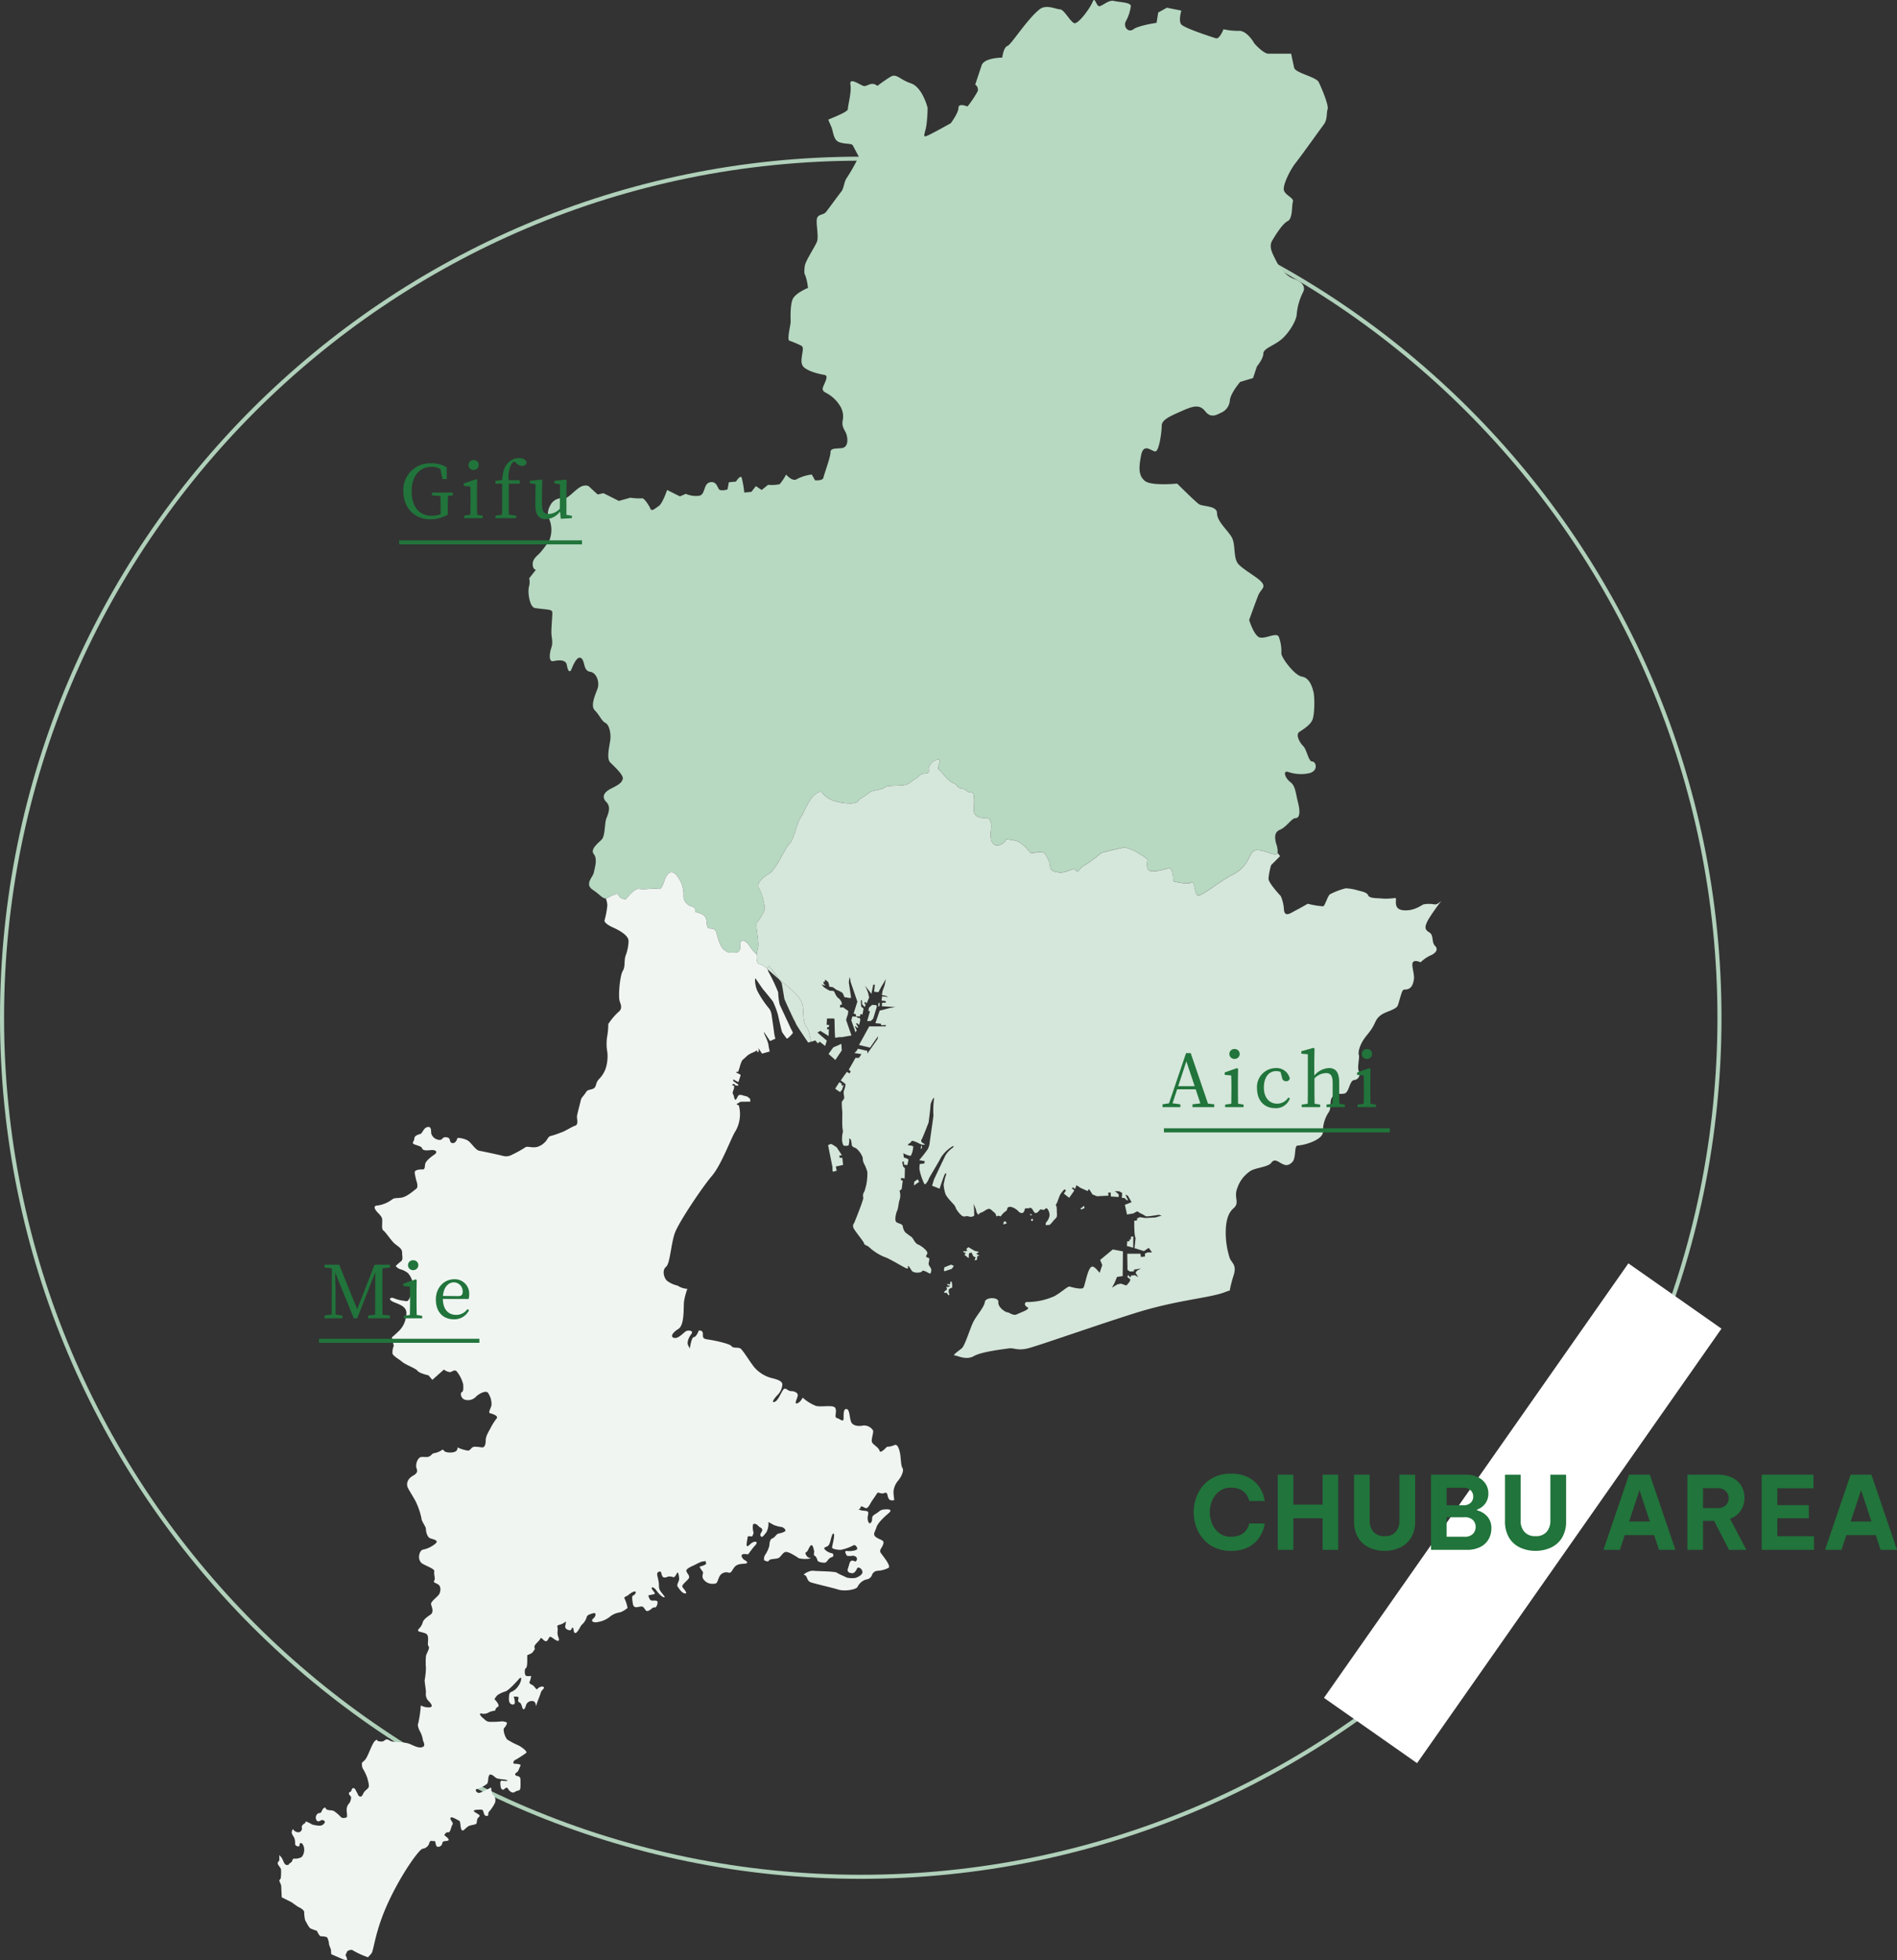
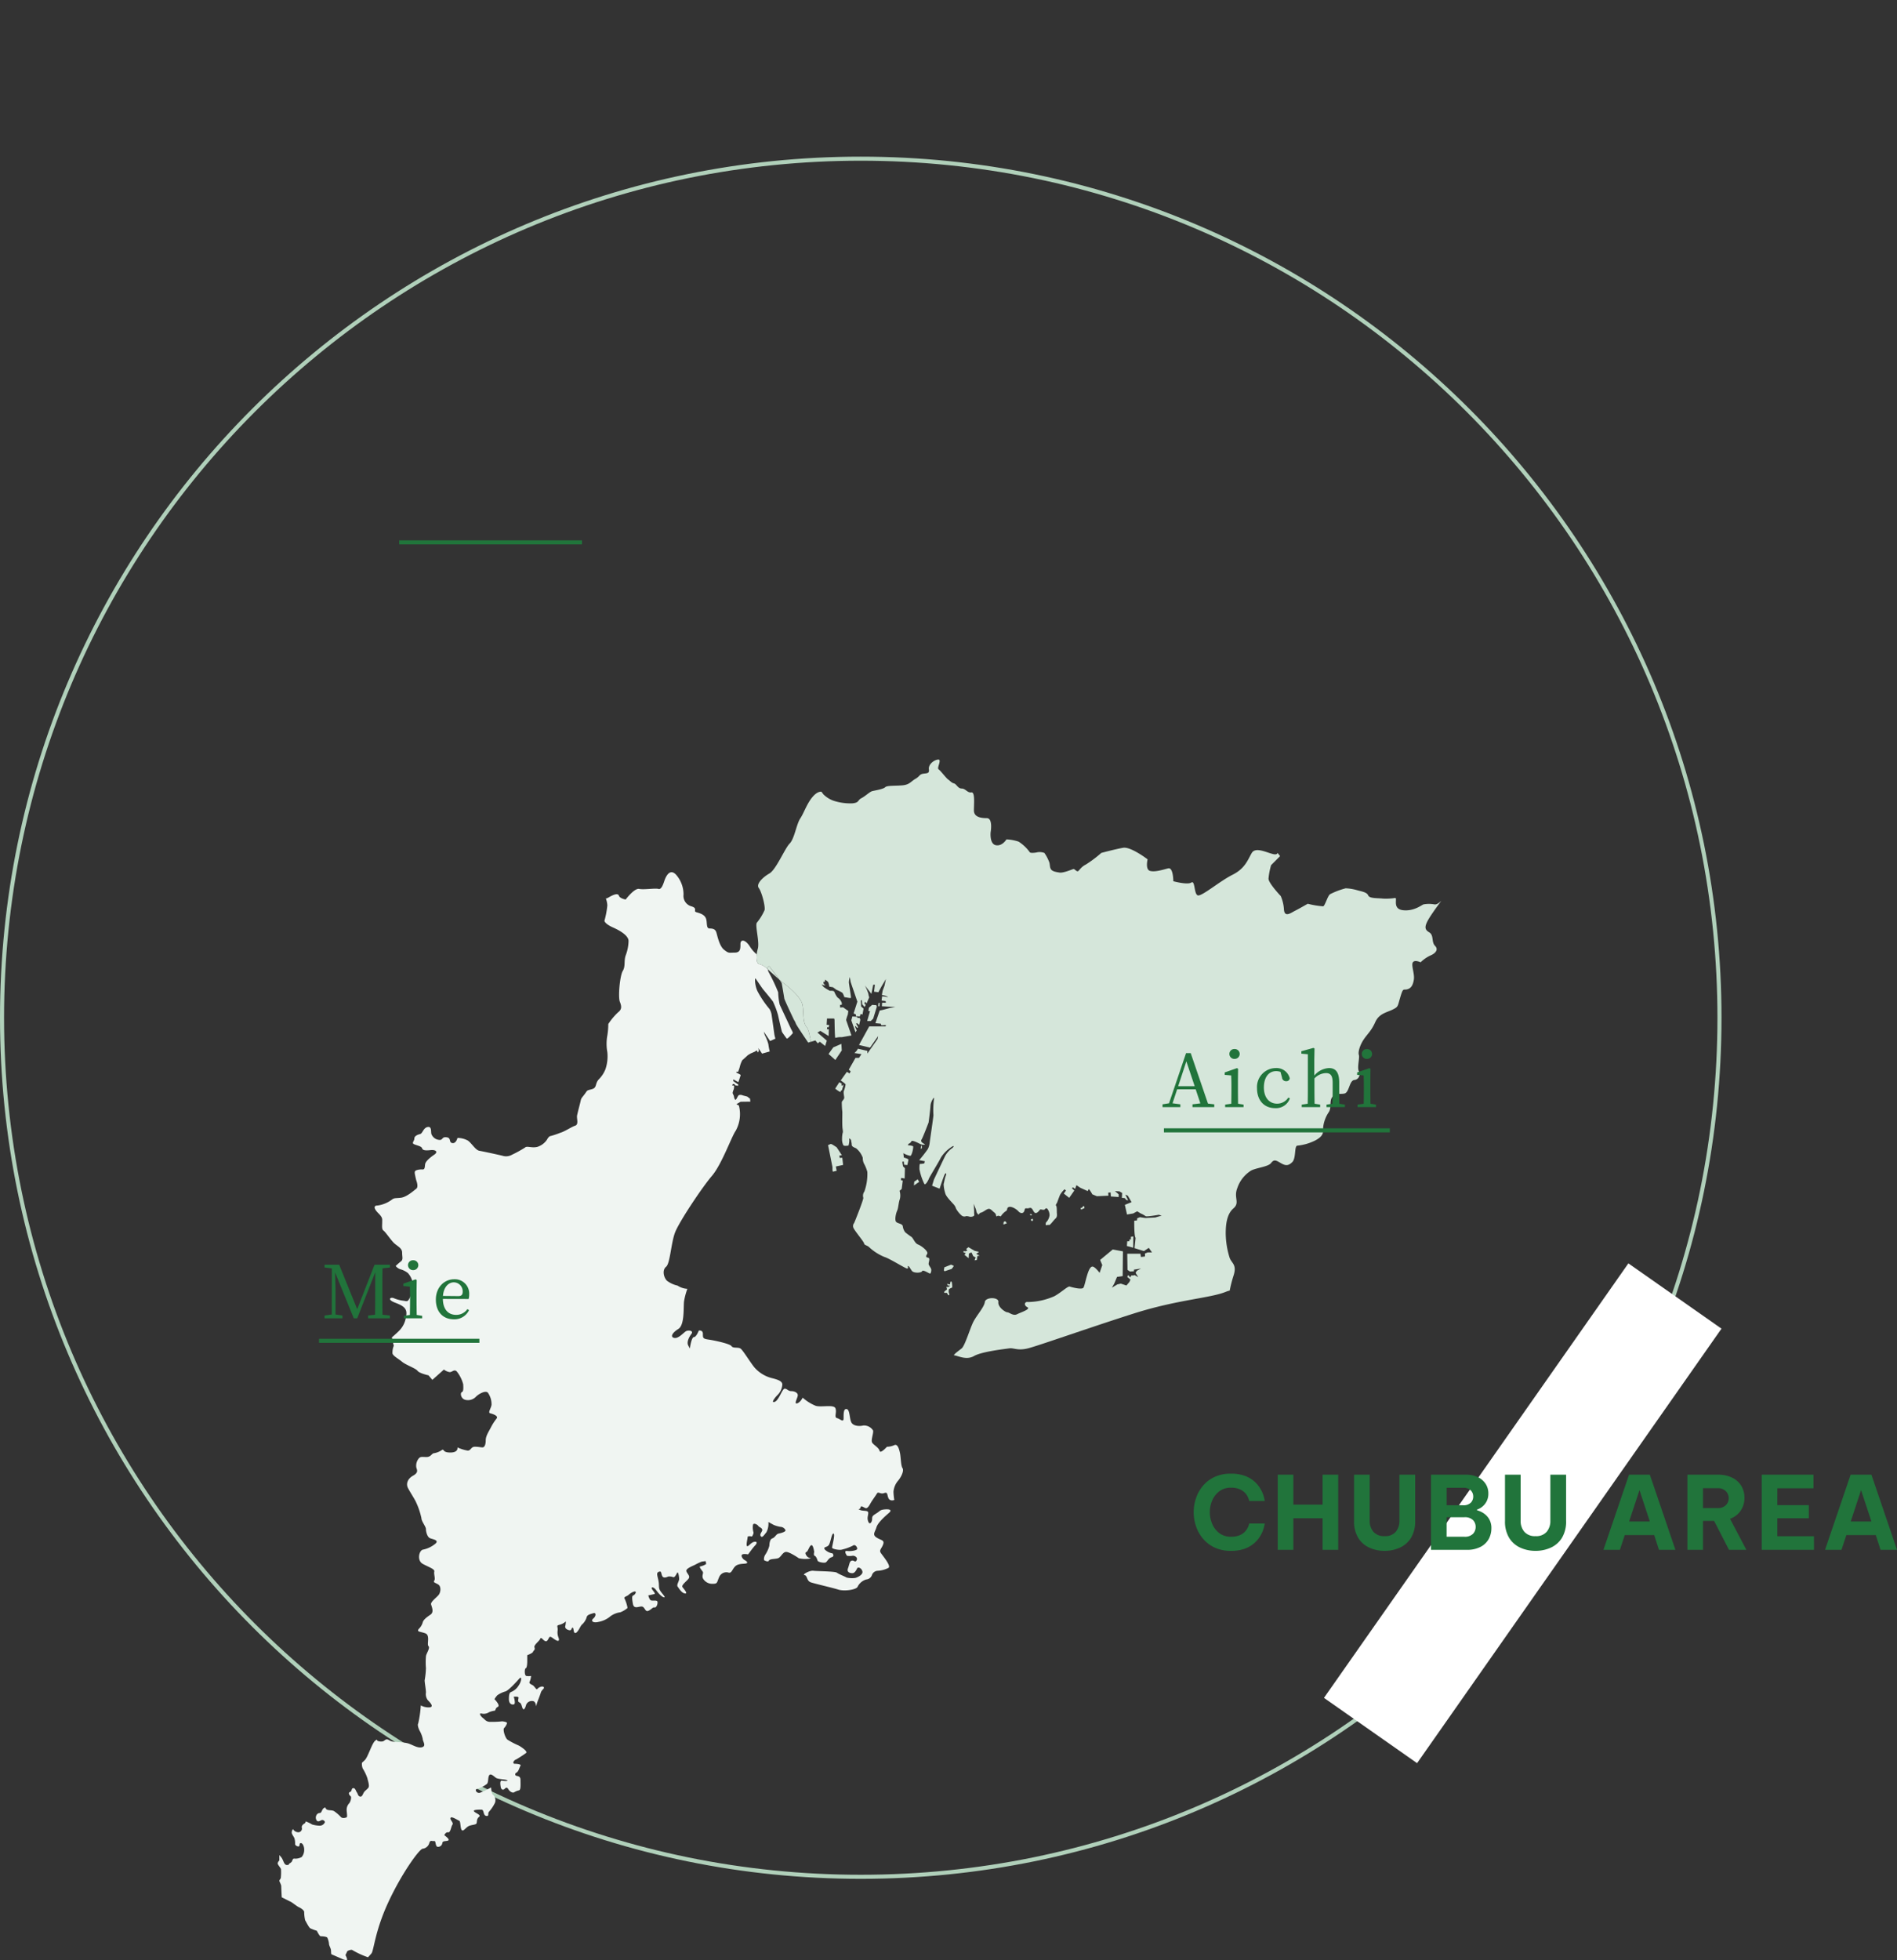
<svg xmlns="http://www.w3.org/2000/svg" width="467.225" height="482.567" viewBox="0 0 467.225 482.567">
  <rect x="0" y="0" width="467.225" height="482.567" fill="#333333" stroke="none" />
  <g id="Group_36160" data-name="Group 36160" transform="translate(-771 -840.433)">
    <g id="Path_106866" data-name="Path 106866" transform="translate(771 879)" fill="none">
      <path d="M212,0C329.084,0,424,94.916,424,212S329.084,424,212,424,0,329.084,0,212,94.916,0,212,0Z" stroke="none" />
      <path d="M 212 1 C 197.683 1 183.376 2.442 169.475 5.287 C 155.928 8.059 142.603 12.195 129.87 17.581 C 117.367 22.869 105.309 29.414 94.029 37.035 C 82.856 44.583 72.349 53.252 62.8 62.8 C 53.252 72.349 44.583 82.856 37.035 94.029 C 29.414 105.309 22.869 117.367 17.581 129.87 C 12.195 142.603 8.059 155.928 5.287 169.475 C 2.442 183.376 1 197.683 1 212 C 1 226.317 2.442 240.624 5.287 254.525 C 8.059 268.072 12.195 281.397 17.581 294.13 C 22.869 306.633 29.414 318.691 37.035 329.971 C 44.583 341.144 53.252 351.651 62.8 361.2 C 72.349 370.748 82.856 379.417 94.029 386.965 C 105.309 394.586 117.367 401.131 129.87 406.419 C 142.603 411.805 155.928 415.941 169.475 418.713 C 183.376 421.558 197.683 423 212 423 C 226.317 423 240.624 421.558 254.525 418.713 C 268.072 415.941 281.397 411.805 294.13 406.419 C 306.633 401.131 318.691 394.586 329.971 386.965 C 341.144 379.417 351.651 370.748 361.2 361.2 C 370.748 351.651 379.417 341.144 386.965 329.971 C 394.586 318.691 401.131 306.633 406.419 294.13 C 411.805 281.397 415.941 268.072 418.713 254.525 C 421.558 240.624 423 226.317 423 212 C 423 197.683 421.558 183.376 418.713 169.475 C 415.941 155.928 411.805 142.603 406.419 129.87 C 401.131 117.367 394.586 105.309 386.965 94.029 C 379.417 82.856 370.748 72.349 361.2 62.8 C 351.651 53.252 341.144 44.583 329.971 37.035 C 318.691 29.414 306.633 22.869 294.13 17.581 C 281.397 12.195 268.072 8.059 254.525 5.287 C 240.624 2.442 226.317 1 212 1 M 212 0 C 329.084 0 424 94.916 424 212 C 424 329.084 329.084 424 212 424 C 94.916 424 0 329.084 0 212 C 0 94.916 94.916 0 212 0 Z" stroke="none" fill="#b0d0ba" />
    </g>
    <g id="Group_1003" data-name="Group 1003" transform="translate(106.381 19.571)">
      <g id="Group_1002" data-name="Group 1002" transform="translate(733 820.861)">
-         <path id="Path_1830" data-name="Path 1830" d="M287.909,209.754c-.316-1.265-.632-2.847.95-3.486s2.851-2.847,3.8-2.847,1.267-1.272.632-3.8-.632-4.119-1.9-5.074-1.9-2.847-.634-2.531a9.712,9.712,0,0,0,5.385.317c2.217-.633,1.585-2.854.634-2.854s-1.267-2.847-2.218-3.8-1.9-2.847-.95-3.486,2.534-1.582,3.168-2.847.634-5.707.316-6.972-.951-3.486-2.852-3.8-5.069-4.751-5.069-5.7a10.069,10.069,0,0,0-.632-4.119c-.634-1.272-3.8.949-5.069,0s-2.219-4.124-2.219-4.124,1.584-4.435,2.219-6.017,1.9-1.9.95-3.168-4.121-2.853-5.7-4.435-.634-5.071-1.9-6.972-3.486-3.8-3.486-5.7-3.484-1.582-4.435-2.218-5.385-5.067-5.385-5.067-6.337.632-7.921-.636-1.585-3.166-.951-6.336,2.534-.949,3.484-.949,1.584-4.754,1.584-6.336,2.534-2.537,5.385-3.8,4.119-1.269,5.387.316,2.534.949,3.8.317a3.574,3.574,0,0,0,2.219-3.17c.316-1.9,2.534-4.435,2.534-4.435l3.168-.949.95-2.853s1.585-1.9,1.585-3.17,2.535-1.9,4.435-3.483,3.8-4.755,3.8-6.336a15.193,15.193,0,0,1,1.585-5.387c.633-1.269-.318-2.534-2.219-3.169s-3.484-2.534-4.435-4.435-1.9-3.486-.951-5.067,2.535-4.122,3.8-4.754.95-3.8,1.267-4.751-1.9-1.585-2.218-2.853,1.585-5.067,2.851-6.652,6.02-8.238,6.97-9.506.632-2.85.951-3.8S299,23.459,298.365,22.19s-5.7-2.218-6.022-3.486c-.158-.632-.475-2.135-.751-3.483h-5.583c-1.269,0-3.486-2.534-3.486-2.534S280.7,9.359,278.562,9.6a17.142,17.142,0,0,1-3.642-.4s-.95,2.534-1.9,2.218-7.921-2.534-8.555-3.483.079-3.328.079-3.328l-3.563-.715-2.139,1.19-.4,2.534s-4.435.635-5.7,1.585-2.535-.632-1.9-1.9a10.69,10.69,0,0,0,1.267-3.8c0-.949-2.851-.949-4.118-1.265s-2.536.949-3.486,1.265-1.188-2.613-1.822-1.031-3.563,5.545-4.514,5.229-2.533-3.4-3.484-3.4-3.412-1.329-5.07,0c-3.168,2.534-6.97,8.712-7.921,9.028s-1.267,2.854-1.267,2.854-4.435,0-5.069,1.9-1.584,4.751-1.584,4.751a1.479,1.479,0,0,1,.633,1.584,25.873,25.873,0,0,1-2.534,3.8s-2.219-.952-2.219.317-1.9,3.8-1.9,3.8-5.069,2.85-6.02,3.166-.316-.632,0-2.534a32.707,32.707,0,0,0,.317-4.434s-1.267-5.071-4.117-6.02-3.486-2.537-5.069-1.585a34.123,34.123,0,0,0-3.17,2.218c-1.583-1.265-2.533.317-3.484,0s-3.486-2.218-3.17-.316-.632,5.07-.632,6.02c0,.632-2.668,1.686-4.827,2.6.267.67.522,1.256.709,1.673.634,1.426.475,3.486,2.218,3.96s2.851.158,3.168.791,1.426,2.692,1.426,2.692a49.158,49.158,0,0,1-2.851,5.071c-.793.952-.793,2.695-1.427,3.486s-3.168,4.277-3.8,5.067-1.9.477-2.219,1.584.475,4.439,0,5.7-2.851,4.751-3.01,6.02-.158,1.9.158,2.376l3.484-.158-3.484.158a14.622,14.622,0,0,1,.634,3.012s-3.168,1.269-3.8,2.85-.475,4.751-.475,5.546-.95,4.277-.316,4.593A24.93,24.93,0,0,1,171,87.141c.634.475.16,1.427,0,3.328s.951,2.217,1.743,2.692a15.079,15.079,0,0,0,3.8,1.111c.95.158.632.949.158,2.059s-.95,1.743.318,2.376a8.783,8.783,0,0,1,3.326,3.009,4.918,4.918,0,0,1,.792,3.8c-.318,1.743.633,2.376.949,3.486s.476,3.17-1.267,3.327-2.694,0-2.694,1.108-1.583,5.387-1.741,6.178-2.061.632-2.061.632l-.791-1.423a10.5,10.5,0,0,0-3.644,1.107c-1.109.794-2.694-1.107-2.694-1.107a12.126,12.126,0,0,1-1.584,2.376,9.29,9.29,0,0,1-2.851.158l-1.583,1.269-1.427-.952-1.109,1.426-1.743.158a25.118,25.118,0,0,0-.634-3.644c-.316-.791-1.425.952-1.425.952l-1.743.158-.316,1.743a3.186,3.186,0,0,1-1.9.158c-.632-.316-.632-2.217-2.376-1.9s-1.109,3.009-2.694,3.325a6.3,6.3,0,0,1-3.326-.475l-1.427.633-3.168-1.582s-1.109,3.325-2.059,3.96-1.743,1.423-2.06.633-1.585-2.7-2.059-2.534a14.593,14.593,0,0,1-2.851-.158l-2.851.791-3.8-1.9-1.425.316-1.9-1.743s-.475-.791-1.9-.316-3.484,3.17-4.435,3.012a3.237,3.237,0,0,0-3.168,1.265c-.634,1.11-1.269,2.217-.476,3.96a6.912,6.912,0,0,1,0,5.071,24.644,24.644,0,0,1-2.218,3.009c-.475.635-1.9,1.426-1.9,2.853s.793,1.427.793,1.427l-1.659,2.1a4.022,4.022,0,0,1,0,1.862c-.475,1.424.095,5.27,1.426,5.46,3.327.481,4.277.24,4.277,1.189s-.237,3.328-.237,4.751.475,2.379,0,3.8-.713,3.568.475,3.328,3.089-.475,3.326.949.713,2.138,1.19.955,1.425-3.327,2.376-2.613.475,3.088,2.139,3.321,2.376,2.619,1.9,4.043-1.9,4.277-.713,5.466,1.664,2.613,2.614,3.088,1.425,2.613,1.188,4.277-.95,4.518,0,5.466,3.325,3.088,3.089,4.036-.95,1.429-2.852,2.379-2.376,2.139-1.188,3.328.476,2.853,0,4.036-.237,4.277-1.188,5.232-2.851,2.373-1.9,3.562.237,3.328,0,4.518-2.376,2.847-.237,4.277c1.741,1.158,2.38,2.164,3.2,2.113a12.989,12.989,0,0,0-.586-1.4,13.136,13.136,0,0,1,.586,1.4,1.359,1.359,0,0,0,.6-.215c1.188-.709,2.376-1.184,2.613-.475s1.664.949,1.664.949,2.139-2.847,3.327-2.613,4.039-.234,4.752,0,1.188-1.189,1.425-1.9,1.189-3.328,2.851-1.664a7.333,7.333,0,0,1,1.9,4.992,2.656,2.656,0,0,0,1.9,2.847c1.664.475.476,1.19,1.188,1.43s1.9.475,2.377,1.423,0,2.613.951,2.613,1.425.24,1.662.949.713,3.328,1.9,4.283,1.188.709,2.615.709,1.425-.949,1.425-2.138,1.188-1.19,2.377.715a7.924,7.924,0,0,0,1.632,1.848,8.484,8.484,0,0,1,.269-1.373c.475-1.664-.713-5.7-.239-6.415a13.5,13.5,0,0,0,1.9-3.088c.237-.955-.712-4.518-1.425-5.466s.951-2.613,2.613-3.568,3.8-6.175,4.99-7.364,1.664-4.751,2.614-6.181,1.664-3.8,3.168-5.46c1.211-1.341,2.059-1.114,2.059-1.114l.476.633a6.745,6.745,0,0,0,2.535,1.588,13.432,13.432,0,0,0,4.593.632c1.741-.158,1.267-.79,2.218-1.265s2.059-1.588,2.694-1.747,2.694-.474,3.168-.949,2.535-.316,4.277-.475,2.061-.949,3.168-1.588.95-1.108,1.9-1.265,1.585,0,1.427-1.107,1.109-2.221,2.218-2.379-.317,2.063.158,2.379,1.9,2.214,2.376,2.53.794.8,1.427.955.95,1.265,1.9,1.265,1.425,1.107,2.376.949.634,2.853.634,4.435,1.585,1.9,3.168,1.9.95,3.486.95,3.486-.316,2.853,1.269,3.17,2.613-1.43,2.613-1.43a10.642,10.642,0,0,1,3.009.557,10.194,10.194,0,0,1,2.694,2.537c.08.393,1.664.158,1.9.076a3.427,3.427,0,0,1,1.741.158,9.686,9.686,0,0,1,1.11,2.062c.316.633.158,1.341.475,1.9s1.109.715,2.138.873,3.247-.873,3.486-.873.711.633,1.029.557.712-1.031,1.979-1.664a28.834,28.834,0,0,0,3.8-2.853s3.485-.949,5.385-1.266,6.02,2.847,6.02,2.847-.633,2.537.634,2.853,3.168-.316,4.435-.632,1.269,3.169,1.269,3.169,3.484.949,4.435.316.634,2.847,1.585,3.163,5.385-3.48,8.553-5.067,3.8-3.8,4.753-5.384,3.8,0,5.387.316c.58.113.862-.025.971-.31l-.5-.639.5.639A5,5,0,0,0,287.909,209.754Z" transform="translate(-41.964 -1.995)" fill="#b7d8c1" />
        <g id="Group_1000" data-name="Group 1000" transform="translate(0 214.743)">
          <path id="Path_1832" data-name="Path 1832" d="M119.951,376.016a7.9,7.9,0,0,1-1.632-1.848c-1.19-1.9-2.377-1.9-2.377-.715s0,2.138-1.425,2.138-1.427.24-2.615-.709-1.662-3.568-1.9-4.283-.711-.949-1.662-.949-.476-1.664-.95-2.613-1.664-1.189-2.377-1.423.476-.955-1.188-1.43a2.656,2.656,0,0,1-1.9-2.847,7.333,7.333,0,0,0-1.9-4.992c-1.662-1.664-2.613.949-2.851,1.664s-.712,2.138-1.425,1.9-3.565.24-4.752,0-3.327,2.613-3.327,2.613-1.426-.234-1.664-.949-1.425-.234-2.613.475a1.352,1.352,0,0,1-.6.215,5.527,5.527,0,0,1,.365,1.689,21.664,21.664,0,0,1-.712,3.8s0,.709,2.138,1.664,3.8,2.138,3.8,3.321a10.566,10.566,0,0,1-.713,3.568c-.476,1.424,0,2.613-.713,3.8s-1.188,6.415-.713,7.6.476,1.9-.475,2.613a15.97,15.97,0,0,0-2.376,2.853,17.635,17.635,0,0,1-.239,2.847,11.369,11.369,0,0,0,0,4.043,9.95,9.95,0,0,1-.475,4.277,7.4,7.4,0,0,1-1.664,2.493c-.95,1.069-.355,2.024-1.662,2.379s-1.069.234-1.664,1.069-.95,1.069-1.069,1.664-.753,2.929-.911,3.72.476,2.221-.475,2.537-2.535,1.423-3.644,1.74a20.3,20.3,0,0,1-2.377.8c-.475,0-.95.949-.95.949a4.491,4.491,0,0,1-2.376,1.74c-1.426.317-2.533-.316-3.009.158a28.347,28.347,0,0,1-3.168,1.746,2.939,2.939,0,0,1-2.218.317c-.476-.158-4.911-1.107-5.861-1.272s-1.9-1.9-2.851-2.531a5.447,5.447,0,0,0-2.534-.633s-.318,1.424-1.269,1.266-.158-1.266-1.427-1.424-.79.791-1.9.632A2.224,2.224,0,0,1,39.9,420.42c-.316-.475.158-2.056-.95-1.9s-1.267,1.582-1.9,1.74-1.425.475-1.425,1.113-.792,1.108,0,1.424,1.741.475,1.9.949.632.632,2.059.475,1.9.481.95,1.113-2.059,1.582-2.219,2.214,0,1.43-.633,1.43a3.926,3.926,0,0,0-1.425.158c-.476.158-.634.316-.476,1.107s.317,1.423.317,1.423.634,1.588,0,2.062-2.376,2.056-3.8,2.214-1.583,0-2.217.475A7.657,7.657,0,0,1,26.6,437.85c-1.11,0-.95.791.158,1.9s.95,1.431.95,2.221-.158,1.74.316,2.056,1.743,2.22,2.535,3.011,2.058,1.265,2.058,2.379.318,1.74-.317,2.214a13.615,13.615,0,0,0-1.267,1.114,2.476,2.476,0,0,0,1.109.791,5.326,5.326,0,0,1,1.9.949,4.832,4.832,0,0,1,.95,4.909c-.95,2.379-.95,2.062-2.059,1.9a8.6,8.6,0,0,1-2.376-.632c-.792-.323-1.743.316.317,1.107s3.168,1.423,2.692,3.486a5.943,5.943,0,0,1-1.741,3.486c-.793.791-1.743,1.582-1.743,1.582l.476,2.056a4.57,4.57,0,0,0-.317,1.9c.158.632,1.426,1.266,2.376,2.056s3.327,1.588,3.8,2.221,2.694,1.108,2.694,1.108l.95,1.113,2.851-2.537a2.97,2.97,0,0,0,1.426.632c.633,0,1.108-.79,1.741-.158a8.455,8.455,0,0,1,1.585,3.169c0,.475.158,1.74-.318,1.9s-.316,1.588.793,1.9a2.706,2.706,0,0,0,2.693-.791c.634-.639,2.535-1.746,3.01-.8a4.9,4.9,0,0,1,.792,2.853c-.16.949-.95,1.9-.316,2.062s2.058.633,1.583,1.266a13.3,13.3,0,0,0-1.427,2.221c-.475.949-1.267,2.056-1.267,3.163s-.316,1.746-.791,1.746-.95-.158-1.9-.158-.95.949-1.743.949a9.54,9.54,0,0,1-2.534-.791s.316,1.266-1.744,1.266-1.425-.949-2.058-.633a4.887,4.887,0,0,1-1.9.791c-.634,0-.792.949-1.9.949s-1.425-.158-1.9.317a2.854,2.854,0,0,0-.634,2.22c.16.632.634,1.265-.791,2.056s-1.744,2.062-1.269,3.012,1.743,2.853,2.059,3.644a17.929,17.929,0,0,1,1.269,3.8c0,.791,1.108,2.062,1.108,2.695s.316,1.9.95,2.214,2.692.481,1.109,1.588a6.742,6.742,0,0,1-2.852,1.266c-.95.316-1.425,2.695,0,3.486s3.01,1.266,2.852,1.9.316,1.746,0,2.22.158.475.95.949.632,1.9.158,2.537-2.059,1.74-1.9,2.373.792,1.9-.158,2.537-1.743,1.266-1.9,1.9a3.449,3.449,0,0,1-.95,1.582c-.634.791.316.632,1.585,1.107s.316,2.7.791,3.17-.632,1.9-.632,2.536a16.952,16.952,0,0,0,0,2.847,19.423,19.423,0,0,1-.318,3.012c0,.633.318,2.221.318,3.012a2.466,2.466,0,0,0,.474,1.9c.476.475,1.585,1.588.476,1.746a3.988,3.988,0,0,1-2.218-.475,27.051,27.051,0,0,1-.634,4.435c-.316.474.316,1.74.316,1.74a6.926,6.926,0,0,1,.792,2.062c0,.632.95,1.74-.158,2.056s-2.377-.633-3.486-.949-3.326-.316-3.96-.475-.95-.632-1.425-.475-.476.633-1.585.475-.316-.791-1.109-.158-1.743,3.96-2.534,4.751c-.172.171-.415.4-.705.651a3.01,3.01,0,0,0,.169,1.38,11.493,11.493,0,0,1,1.176,2.467c.059.411.589,1.822.236,2.3s-.824.7-1.119,1.177-.412,1.113-.941,1-.528-.709-.764-1-.411-1.177-.941-1.063-.175.709-.764.943-.058.88.175,1.057,0,1.354-.411,1.765a2.315,2.315,0,0,0-.589,1.588c0,.531.236,1.709,0,1.822s-1,.354-1.411-.057a10.079,10.079,0,0,0-1.7-1.468c-.53-.3-1.411-.12-1.824-.418s-.117-.645-.645-.348-.53,1.177-1,1.233a.928.928,0,0,0-.824.469,1.24,1.24,0,0,0,.058,1.411c.294.354.765.064,1.118-.114a.68.68,0,0,1,.881.468,1.369,1.369,0,0,1-1.352.886,7.076,7.076,0,0,1-1.824-.3,8.386,8.386,0,0,0-1.567-.759,1.019,1.019,0,0,1-.163.436s-.95.475-.792,1.108a.9.9,0,0,1-1.109,1.107,1.533,1.533,0,0,1-1.065-.753,1.37,1.37,0,0,0-.3.981c.177.589.646,1.057.707,1.468a4.235,4.235,0,0,1,.117,1.176c-.058.354.53.7.883.645s.058-.822.528-.822.824.88.824,1.531a2.777,2.777,0,0,1-.589,1.879,3.149,3.149,0,0,1-1.882.411c-.412-.056-.469.709-.646.822a2.415,2.415,0,0,1-.652.462c.072.133.03.228-.3.279-.95.164-.95-1.107-1.585-1.9a6.556,6.556,0,0,0-.463-.525v1.329a1.2,1.2,0,0,0-.412.708c0,.354.824,1.177.824,1.468a13.1,13.1,0,0,1-.06,2.176c-.117.234-.353.475-.353.646s.472.942.472,1.353.117,2.708.117,2.708,1.882.944,2.235,1.114,1.53,1.119,1.941,1.3,1.293.7,1.352,1.177a9.953,9.953,0,0,0,.234,2.056c.177.234.883,1.766,1.294,2a11.964,11.964,0,0,0,1.588.589s.647,1.353.941,1.353,1.471.057,1.647.354a4.509,4.509,0,0,1,.412,1.525c0,.354.413,1.063.472,1.474s0,1.057.175,1.113,2.7,1.177,2.882,1.241.941.291.941,0a3.918,3.918,0,0,0-.413-1.063l.472-1s.883-.468,1.235-.234a20.58,20.58,0,0,0,3.842,1.765c.288-.322.611-.658.844-.943.595-.709.832-5.346,4.04-12.356s7.6-13.184,8.555-13.425a1.912,1.912,0,0,0,1.662-1.424c.239-.835.713-.354,1.19-.474s.237,1.3.83,1.423a1.061,1.061,0,0,0,1.19-.949c.119-.595.831-.354,1.425-.595s-.95-1.31-.95-1.31.356-.828.95-.709.713-1.429,1.069-1.9-.713-1.19-.474-1.664,1.781.594,2.138.714.238,1.784.594,2.258.832-.354,1.545-.835,2.02-.354,2.138-.83,0-1.069.595-1.544-.713-.835-1.189-1.31,1.071-.475,1.783-.475.357,1.423,1.188,1.543.239-.594.713-1.069a9.55,9.55,0,0,0,1.427-2.138,1.853,1.853,0,0,0-.476-2.018c-.356-.12-.475-1.784-.475-1.784a20.51,20.51,0,0,1-2.733,1.31c-.832.234-1.427-.835-.713-.948a7.5,7.5,0,0,0,2.377-1.19c.475-.361.237-1.543.593-2.138s1.188.234,1.664.595,2.257.354,2.733.595-.595.234-1.19.114-.475.835-.356,1.543.595.835.95.481.595-.481.95.113,1.069.955,1.425.715a3.551,3.551,0,0,1,1.189-.475c.475-.12.356-1.543.356-2.493s-.476-.956-.95-1.07-.476-.595,0-.835.713-1.31.95-1.664-.832-.475-1.426-.475-.356-.828.357-1.068a27.819,27.819,0,0,0,2.376-1.544c.714-.354-1.306-1.664-1.783-1.9a19.966,19.966,0,0,1-2.731-1.424c-.595-.475-1.188-2.492-.832-2.853a3.181,3.181,0,0,0,.713-1.184c.118-.36-1.19-.481-1.19-.481a21.891,21.891,0,0,1-3.208.12c-.832-.12-1.069-.595-1.543-.949s-1.189-1.31-.239-1.069a2.4,2.4,0,0,0,1.782-.354,5.313,5.313,0,0,1,1.309-.361c.356,0,.118-.595.83-.949s-.83-1.9-.83-1.9a6.109,6.109,0,0,1,.711-.955,6.546,6.546,0,0,1,2.02-.949c.713-.24,2.5-2.138,3.328-3.088s.594.708-.12,1.664a3.819,3.819,0,0,1-1.781,1.544c-.476.12-.595.715-.595,1.784s.595,1.424,1.188,1.3,0-1.9,0-1.9,1.188-.12,1.188.234-.356.949.239,1.19.593,1.543.95,1.664.593-.835.712-1.189a1.515,1.515,0,0,1,1.545-.829c.95,0,.832,1.778.95,1.069s.832-2.258,1.069-3.094,1.069-1.069.713-1.423-1.308.12-1.545.475-.713-.715-1.188-.949-.95-.475-.713-.835a4.813,4.813,0,0,0,.357-1.424,3.6,3.6,0,0,1-1.189,0c-.475-.12-.475-1.784-.119-1.9s.357-1.664.357-1.664v-1.544s1.306-.481,1.425-.835.595-.475.356-1.069,1.19-1.544,1.426-2.139.713.475,1.306.595.714-.949,1.069-1.07,1.069.714,1.783.949.356-.714.356-.714a3.425,3.425,0,0,1-.237-1.778c.119-1.07-.474-1.19.476-1.431a3.574,3.574,0,0,0,1.543-.828,4.594,4.594,0,0,1-.118,1.068c-.119.354,0,.828.832,1.07s.593-.595.95-.595.119,1.423.714,1.31,1.188-1.664,1.543-2.025a3.919,3.919,0,0,0,1.188-1.778c.118-.715.95-.835,1.664-1.069s.713.709,0,1.3-.118,1.19,1.306.835a6.3,6.3,0,0,0,2.97-1.429A5.389,5.389,0,0,1,86.356,538a5.828,5.828,0,0,0,1.781-1.069,9.244,9.244,0,0,0-.711-2.258c-.357-.475.593-.595.95-.949s1.306-.949,1.662-.828-.119.828-.475.949-.357.595-.119,2.018,1.306.715,2.138.715.832,1.423,1.662,1.069,1.071-.949,1.545-.835.832-.949.713-1.423-1.308-.12-1.664-.354-.595-1.189-.595-1.189,1.19-.24,1.545-.354-.713-1.069-.713-1.431.595-.234,1.189.595,1.425,1.664,1.9,1.664-.712-1.07-1.069-1.784-.118-1.183-.356-2.372-.595-1.9.119-2.138.476.354.832,1.069,1.425.114,1.425.114a2.362,2.362,0,0,1,1.189.12c.475.24.83-.709,1.069-1.07s.475.95.475,1.544-.713,1.43-.356,1.9.95,1.543,1.783,1.664-.239-1.069-.595-1.544.832-1.31,1.425-2.025-.238-1.183-.475-1.9,1.9-1.423,2.257-1.664a13.816,13.816,0,0,1,1.545-.714l.951-.114.118.708a4.187,4.187,0,0,1-1.426.595c-.475,0,.357.949.595,1.31s-.356,1.069.118,1.777a2.618,2.618,0,0,0,2.376,1.19c1.19,0,.95-.354,1.545-1.664a1.911,1.911,0,0,1,2.376-1.069c.714.12.832-.828,1.546-1.543s1.9-.595,2.614-.714.237-.589-.239-.829-.95-.949-.712-1.31,1.543-.114,1.543-.114,1.188-1.664,1.664-2.138.713-1.069-.119-.955-1.427,1.189-1.783,1.069.119-1.9.119-2.252,1.069-.12,1.069-.12.476-.715.356-1.069a4.235,4.235,0,0,1-.118-1.784c.118-.595,1.069-.12,1.308.24s.712.354.95.828-.713,1.069-.358,1.664.832-.24,1.427-.949a4.617,4.617,0,0,0,.474-2.5l1.307.714a7.4,7.4,0,0,0,1.664.475,1.449,1.449,0,0,1,1.188.714c.357.475-1.069.829-1.662.949s-.832.949-1.546,1.19-.713,1.784-.713,1.784a7.354,7.354,0,0,1-.95,2.138,1.975,1.975,0,0,0-.356,1.424s.95.595,1.188.12,1.545-.361,2.258-.595,1.069-1.429,1.9-1.544,3.209,1.544,3.209,1.544a6.615,6.615,0,0,0,2.495.12c1.069-.24,0,0-.475-.595s-.476-.955-.119-1.069.712-1.544,1.188-1.664.713,1.664.713,1.664-.239.828.118.949.593.828.712,1.189,1.427.595,1.9.475.713-1.069,1.545-1.31.238-.949.238-.949a3.413,3.413,0,0,1-1.9-.949c-.475-.715.476-.475.95-1.069s.713-2.973,1.188-2.854-.356,3.088-.356,3.448,1.9.709,2.495.475a11.739,11.739,0,0,0,2.614-.949c.595-.481,1.188.475,1.069.828s-1.543.595-2.494.475,0,1.19,0,1.19a4.406,4.406,0,0,0,1.306,0c.475-.12,1.425.354,1.069,1.069s-.595,0-1.188.12-.595.949-.95,1.9.475,1.189,1.069,1.189.95-.714,1.188-1.189,1.188,0,1.306.835-1.543,1.544-1.9,1.544a5.745,5.745,0,0,1-2.022-.12c-.356-.24-1.9-.829-2.376-1.19s-4.99-.354-5.822-.475-2.851.949-2.138,1.069.476,1.423,1.545,1.784,5.227,1.3,6.771,1.784,4.516,0,4.752-.714a3.466,3.466,0,0,1,2.138-1.784,1.618,1.618,0,0,0,1.427-1.19,1.594,1.594,0,0,1,1.425-.949,6.568,6.568,0,0,0,2.614-.715c.713-.475-1.427-2.967-1.9-3.682s.238-1.069.595-2.138-.595-.949-1.664-1.664-.358-1.3,0-2.492,2.138-2.733,3.089-3.562-.119-.955-1.188-.835-.95.354-1.9.949-1.069.715-1.069,1.43-.595,1.543-.951.595,0-1.43,0-2.139-1.188-.361-2.019-.715,0,0,.118-.595.595-.12,1.188.12,1.069-.835,1.426-1.429,1.069-1.544,1.425-2.139.832.24,1.783-.114.678.5,1.082,1.3,1.411.4,1.411.4a15.46,15.46,0,0,1-.2-2.018,4.788,4.788,0,0,1,1.21-2.815c.805-1.012,1.411-2.423,1.008-3.024s-.4-2.62-.6-3.625-.6-2.423-1.411-2.018a4.649,4.649,0,0,1-1.815.4s-1.611,1.809-1.812,1.006-1.411-1.41-1.815-2.011.4-2.424.2-3.024a2.632,2.632,0,0,0-2.419-1.208c-.8.2-2.215.2-2.82-.608s-.4-3.22-1.21-3.423-.8,1.006-.8,2.214-.807.2-1.611,0,0-1.411-.4-2.417-3.426-.2-4.837-.607a10.972,10.972,0,0,1-3.223-2.012s-.6,1.208-1.411,1.411.2-1.411.2-2.018-.807-1.006-1.611-1.006-1.008-.6-1.612-.6-1.411,2.815-2.418,3.22-.2-.8.6-1.613a3.966,3.966,0,0,0,1.208-2.417c.2-1.006-1.008-1.411-2.62-1.809a8.429,8.429,0,0,1-4.23-2.619c-1.008-1.215-2.82-4.232-3.424-4.637s-1.814,0-2.218-.6-4.231-1.411-5.642-1.613-1.411-.4-1.411-1.411-1.007-.81-1.007-.81-.6,1.613-1.208,1.613-1.008,2.822-1.008,2.822l-.4-.8c-.4-.81.2-2.018.807-2.822s-.807-1.006-1.411-.608-1.812,1.816-2.82,1.613-.6-1.208,1.008-2.214,1.208-5.441,1.409-6.852a17.267,17.267,0,0,1,.807-3.024,4.816,4.816,0,0,1-2.419-.8,6.623,6.623,0,0,1-2.619-1.208c-.8-.81-1.208-2.619-.2-3.429s1.208-5.84,2.216-8.459,6.649-11.084,9.067-13.906,4.835-9.667,5.842-11.077a8.453,8.453,0,0,0,.807-6.25l-.614-.329,1.025-.6,2.418-.032-.1-.759a1.674,1.674,0,0,1-.5-.367c-.1-.164-1.093-.329-1.326-.43a1.3,1.3,0,0,0-.927-.032c-.2.133-.495.828-.661,1.025s-.232.1-.3,0a1.883,1.883,0,0,1-.231-.7c0-.2-.33-.728-.33-.86a2.792,2.792,0,0,1,.264-.861,2.757,2.757,0,0,0,.1-.955l-.5-.069.231-.329h.3l.3.329.629.1.1-.265s-1.025-.728-1.191-.829-.066-.563.067-.43a10.627,10.627,0,0,0,1.125.626s.53-1.619.564-1.721-.862-.525-.994-.563-.035-.164-.035-.259.365.063.365.063a10.288,10.288,0,0,0,.43-1.227,6.552,6.552,0,0,1,.629-1.689c.166-.126,1.39-1.253,1.39-1.253l.662-.4,1.059-.462.431-.3.33.531s.1-.228.166-.361a2.364,2.364,0,0,0-.1-.765l.928,1.391,1.887-.531a16.024,16.024,0,0,1-.333-1.784,9.943,9.943,0,0,0-.8-2.088,4.817,4.817,0,0,1-.316-1l1.54,2.309,1.313-.589a8.1,8.1,0,0,1-.271-1.133c-.046-.4-.59-4.213-.634-4.485a4.069,4.069,0,0,0-.544-1.677,24.08,24.08,0,0,1-2.991-4.441c-.68-1.494-.68-3.442-.41-3.037s1.588,2.36,1.815,2.632,2.084,2.493,2.447,3.037a21.731,21.731,0,0,1,1.222,3.258c.046.228.907,4.036,1,4.213s.952,1.36,1.133,1.588,1.224-.994,1.451-1.222-.272-.86-.5-1.4-2.493-5.3-2.674-5.757a16.482,16.482,0,0,1-.362-2.993,45.163,45.163,0,0,0-2.357-4.985,2.327,2.327,0,0,1-.214-.671,4.814,4.814,0,0,0-1.98-1.272C120,378.445,119.812,377.287,119.951,376.016Z" transform="translate(-1.955 -355.8)" fill="#f0f5f2" />
        </g>
        <g id="Group_1001" data-name="Group 1001" transform="translate(117.91 186.998)">
          <path id="Path_1833" data-name="Path 1833" d="M228.674,425.422l.1,1.619-1.59,2.353s-1.59-1.455-1.656-1.455,1.159-1.658,1.159-1.658Z" transform="translate(-207.739 -355.42)" fill="#d5e6da" />
          <path id="Path_1834" data-name="Path 1834" d="M235.014,414.3l-.264.955,1.025,2.948.3-.461-.4-.9.1-.2.432.5c.2-.1.2-.234.2-.234l-.465-.8.166-.2.563.493.3-1.253-.164-.5-.464.032-.233-.3Z" transform="translate(-211.365 -351.049)" fill="#d5e6da" />
          <path id="Path_1835" data-name="Path 1835" d="M242.411,409.6l-.794.7-.133.8.4.064-.7,2.417h.893l.595-.595.9-2.949-.133-.36Z" transform="translate(-213.895 -349.201)" fill="#d5e6da" />
          <path id="Path_1836" data-name="Path 1836" d="M245.724,408.829l-.066.765h.331l.033-.86Z" transform="translate(-215.653 -348.861)" fill="#d5e6da" />
          <path id="Path_1837" data-name="Path 1837" d="M229.23,440.963l.629.4-.166.335.33.095.266-.234-.43,1.391-.3.171v.228c-.133.2-1.357-.79-1.357-.79Z" transform="translate(-208.792 -361.529)" fill="#d5e6da" />
          <path id="Path_1838" data-name="Path 1838" d="M225.314,466.3l1.091,5.434v.759l.1.361.927-.228-.2-1.063,1.788-.392-.2-1.759-.629.032-.1-.557.629-.1-1.292-1.955-1.026-.664-.4-.164Z" transform="translate(-207.656 -371.37)" fill="#d5e6da" />
          <path id="Path_1839" data-name="Path 1839" d="M261.094,480.344l.364.632-1.29.892.066-.924Z" transform="translate(-221.356 -377.007)" fill="#d5e6da" />
          <path id="Path_1840" data-name="Path 1840" d="M263.058,466.69s-.164.86-.033.828.232-.4.232-.4S263.224,466.526,263.058,466.69Z" transform="translate(-222.459 -371.63)" fill="#d5e6da" />
          <path id="Path_1841" data-name="Path 1841" d="M281.473,507.893c-.1.07-.531.43-.531.43l.264.43-.5.164-.43-.063s-.065.3.033.328.532.164.532.164l-.332.43,1.026.828.066-1.158.63-.266.463.962.562.266-.265.728.563-.1.131-.962.563-.095-.86-.43.7-.5L283,508.785Z" transform="translate(-229.252 -387.836)" fill="#d5e6da" />
          <path id="Path_1842" data-name="Path 1842" d="M296.954,497.365a1.581,1.581,0,0,0-.4.164s-.133.633-.033.633a6.82,6.82,0,0,0,.794-.3Z" transform="translate(-235.631 -383.698)" fill="#d5e6da" />
          <path id="Path_1843" data-name="Path 1843" d="M348.155,503.525l-.034,2.784-1.556-.431.1-1.157h.5l.067-.462h.331v-.632Z" transform="translate(-255.314 -386.119)" fill="#d5e6da" />
          <path id="Path_1844" data-name="Path 1844" d="M328.473,491.2c.2-.1.4.494.2.563a2.335,2.335,0,0,0-.43.164c-.133.063-.232.234-.365.032s0-.33.166-.33S328.473,491.2,328.473,491.2Z" transform="translate(-247.947 -381.269)" fill="#d5e6da" />
          <path id="Path_1845" data-name="Path 1845" d="M307.7,496.507c.129-.044.364-.265.4-.069s.133.468-.165.468S307.6,496.539,307.7,496.507Z" transform="translate(-240.017 -383.302)" fill="#d5e6da" />
          <path id="Path_1846" data-name="Path 1846" d="M307.185,494.533c.1-.063.4-.133.43,0s.1.266-.1.266S307.185,494.533,307.185,494.533Z" transform="translate(-239.836 -382.555)" fill="#d5e6da" />
          <path id="Path_1847" data-name="Path 1847" d="M274.077,514.98s.728.266.663.367-.5.728-.6.728-1.623.531-1.623.531-.266-.2-.2-.336a2.9,2.9,0,0,0,.1-.626Z" transform="translate(-226.129 -390.621)" fill="#d5e6da" />
          <path id="Path_1848" data-name="Path 1848" d="M274.324,522s.2,1.259.035,1.323-.7.266-.762.461a1.7,1.7,0,0,0-.033.7c.033.133.3.665.033.7s-.364-.493-.528-.563-.6.1-.631-.133.364-.462.6-.626-.164-.727-.033-.727a1.432,1.432,0,0,0,.629-.032c.166-.1.266-.335.033-.3s-.4-.032-.43-.2-.3-.1-.033-.164.562.228.663,0,0-.468.164-.595S274.324,522,274.324,522Z" transform="translate(-226.178 -393.303)" fill="#d5e6da" />
          <path id="Path_1849" data-name="Path 1849" d="M200.84,394.7c.9.772,1.934,1.753,2.864,2.55-.841-1.164-2.337-3.119-2.468-3.284S200.744,394.05,200.84,394.7Z" transform="translate(-198.03 -343.035)" fill="#d5e6da" />
          <path id="Path_1850" data-name="Path 1850" d="M312.773,432.714a20.721,20.721,0,0,1-.95-5.94c0-2.139.237-4.751,1.9-6.181s0-2.613.951-4.986A8.092,8.092,0,0,1,318,411.331c1.189-.715,4.278-.955,4.99-1.9s1.189-.709,2.377,0,1.9.714,2.851-.234.475-3.8,1.188-4.043a12.59,12.59,0,0,0,4.277-1.19c2.376-1.183,2.138-2.138,2.138-3.327a8.313,8.313,0,0,1,1.427-3.8c.712-1.19,0-2.854.951-3.8s1.662-.481,2.85-.714,1.19-3.088,2.377-3.328a1.444,1.444,0,0,0,1.188-2.138c-.475-.949.237-3.327,0-4.036s.237-2.379,1.188-3.8,1.9-2.138,2.851-4.283,2.852-2.373,4.277-3.087,1.19-.708,1.9-3.088.713-1.664,1.664-1.9,1.425-.949,1.664-2.373-.713-3.569-.239-4.277,1.9,0,1.9,0a8.642,8.642,0,0,1,2.377-1.664c1.188-.475,2.138-1.423,1.188-2.379s-.237-2.613-1.427-3.328-1.425-1.424.476-4.277c.856-1.284,1.759-2.518,2.495-3.486-.538.481-1.1.962-1.7.873a7.479,7.479,0,0,0-2.692,0c-.476.158-2.376,1.746-5.069,1.43s-1.267-3.011-1.9-3.011a14.677,14.677,0,0,1-3.009.158c-1.425-.158-3.326,0-3.643-.791s-1.584-.955-2.695-1.271a11.7,11.7,0,0,0-2.85-.475,18.613,18.613,0,0,0-3.8,1.43c-.632.316-1.267,2.847-1.743,3.005a21.047,21.047,0,0,1-3.8-.632s-2.218,1.272-3.168,1.746-2.534,1.74-2.694-.317a9.691,9.691,0,0,0-.791-3.327s-3.012-3.17-3.012-4.277a17.315,17.315,0,0,1,.634-3.328l2.217-2.221-.612-.785c-.109.285-.391.424-.971.31-1.585-.316-4.437-1.9-5.387-.316s-1.585,3.8-4.753,5.384-7.6,5.39-8.553,5.067-.634-3.8-1.585-3.163-4.435-.316-4.435-.316,0-3.486-1.269-3.169-3.168.949-4.435.632-.634-2.853-.634-2.853-4.119-3.17-6.02-2.847-5.385,1.266-5.385,1.266a28.791,28.791,0,0,1-3.8,2.853c-1.267.633-1.662,1.582-1.979,1.664s-.793-.557-1.029-.557-2.456,1.031-3.486.873-1.822-.316-2.138-.873-.158-1.265-.475-1.9a9.669,9.669,0,0,0-1.11-2.062,3.427,3.427,0,0,0-1.741-.158c-.237.083-1.822.317-1.9-.076a10.176,10.176,0,0,0-2.694-2.537,10.653,10.653,0,0,0-3.009-.557s-1.03,1.746-2.613,1.43S253.92,328,253.92,328s.634-3.486-.951-3.486-3.168-.317-3.168-1.9.316-4.593-.634-4.435-1.425-.949-2.376-.949-1.267-1.107-1.9-1.265-.95-.632-1.427-.955-1.9-2.214-2.376-2.53.95-2.537-.158-2.379-2.376,1.272-2.218,2.379-.476.949-1.427,1.107-.791.632-1.9,1.265-1.425,1.429-3.168,1.588-3.8,0-4.277.475-2.534.791-3.168.949-1.743,1.272-2.694,1.747-.476,1.107-2.218,1.265a13.432,13.432,0,0,1-4.593-.632,6.745,6.745,0,0,1-2.535-1.588l-.476-.633s-.848-.228-2.059,1.114c-1.5,1.658-2.218,4.036-3.168,5.46s-1.425,4.992-2.614,6.181-3.326,6.415-4.99,7.364-3.327,2.613-2.613,3.568,1.662,4.511,1.425,5.466a13.5,13.5,0,0,1-1.9,3.088c-.475.715.713,4.751.239,6.415a8.5,8.5,0,0,0-.269,1.373,8.254,8.254,0,0,0,1.457,1.006,8.213,8.213,0,0,1-1.457-1.006c-.139,1.271.046,2.429.744,2.429a4.812,4.812,0,0,1,1.98,1.272c-.1-.645.256-.9.4-.734s1.627,2.119,2.468,3.284c.3.253.59.493.859.7,1.9,1.424,4.277,3.562,4.753,5.226s-.029,4.384,1.069,5.7c.6.721.776,2.265,1.111,3.644l1.069-.329.589.721.5-.4,1.314,1.044.408-1.315-2.311-1.993.725-.411,2.039,1.271.046-1.676h-.453l.046-.5.362.044.137-.588-.634-.044.089-1.543h1.768l.09.322s.046,4.214.182,4.442a5.271,5.271,0,0,1,1.632-.183l2.355-.412s-1.269-3.669-1.314-3.8a7.561,7.561,0,0,1,.408-1.316l.136-.9-1.269-.9-.77.044v-.588c0-.183.362-.05.362-.05a.724.724,0,0,0,.046-.544,2.508,2.508,0,0,0-.862-1.176c-.316-.133-.814-1.133-.95-1.493s-.862-.272-1.088-.272a10.255,10.255,0,0,1-1.494-.9,3.006,3.006,0,0,1-.544-.683s.634.317.861.228,0,0-.226-.228-.272-.721-.046-.632.272-.361.228-.5.588.36.77.544a3.371,3.371,0,0,1,.272,1.133,7.317,7.317,0,0,0,.815.139c.182,0,.906.677,1.133.722a6.912,6.912,0,0,1,1.315.683,3.746,3.746,0,0,1,.453,1.044s1.269.222,1.4.222.272.139.226-.361-.452-2.948-.5-3.441a4.652,4.652,0,0,1,.226-1.36l.212,1.227,1.656,4.834-.929,2.91.532.2.066.462.927.064.2-.595.464.133.266-1.455-.6-.532-.066-1.455.264-.133.067,1.057.6.665.264-.532-.33-.328.2-.462.33.462.663-1.525a3.182,3.182,0,0,1-.2-.86,12.838,12.838,0,0,0-.86-2.05l1.59,2.05.462-2.253h.4l-.2,1.721,1.06.133.794-1.455,1.06-1.784-.33,1.588-.464,1.259-.2,1.057s1.326.266,1.523.532l-1.457-.2-.133,1.057.995.133.065.4h-.927l-.066.861,3.312.2-1.457.265-1.722.462-.663.133-1.059,3.113,1.326.132.133.4,1.124-.07-.065.336h-4.04l-2.516,4.567,2.716.658,1.985-2.847-.132.728-2.516,3.581v-.665l-2.317-.531-.332.531-.53.532,1.723.266-.6.924h-.862l-1.654,2.91.464.4-.264.531-.663-.4-1.523,2.119s1.193.8,1.193.994a6.4,6.4,0,0,1-.4,1.525c-.2.462.069,1.322.069,1.721s-.464.728-.6,1.057a21.758,21.758,0,0,0,.133,2.455c0,1.19-.067,3.308.065,4.169s.066.86,0,1.057a6.873,6.873,0,0,0-.132,1.461,3.047,3.047,0,0,0,.33,1.519c.2.266,1.258.07,1.258.07a5.146,5.146,0,0,0,.2-1.259c0-.594-.2-.531,0-.462a.638.638,0,0,1,.463.532c0,.259.131.525.131.987s.6.664,1.062.867a5.388,5.388,0,0,1,1.654,2.316,3.267,3.267,0,0,0,.266,1.392,8.874,8.874,0,0,1,.86,2.113,12.85,12.85,0,0,1-.729,4.84,1.728,1.728,0,0,0-.265,1.519c.134.335-2.119,5.96-2.251,6.226a1.128,1.128,0,0,0-.2,1.126c.2.658,2.583,3.442,2.648,3.9s.8.468,1.259.93a12.407,12.407,0,0,0,3.708,2.385c1.324.393,4.966,2.714,5.561,2.847s.066-.664.332-.6.464.6.927,1.2,2.317.526,2.515.064,1.723.595,1.922.595.33-.462.33-.924-.663-1.057-.663-1.455.266-.993.133-1.329-.8-.126-.728-.595,0,0,.264-.595-1.39-1.917-2.251-2.252S234.933,428,234.4,427.6a17.667,17.667,0,0,1-1.522-1.127,3.172,3.172,0,0,1-.6-1.518c-.131-.6-1.124-.6-1.588-.994s-.133-2.056.2-2.783.333-1.987.663-2.847a3.62,3.62,0,0,0-.067-2.05l.53-.468.264-2.05-.463-.133.066-.531.861.132.066-2.512-.464-.468-.2-1.126.4-.063.066.791.794.069s.266-1.126.266-1.328-1.126-.525-1.126-.525L232.416,407a5.41,5.41,0,0,0,1.723.665c.4-.063.86-2.252.663-2.385a3.092,3.092,0,0,0-1.127-.2c-.266,0,.066-.4.066-.4a1.2,1.2,0,0,0,.662-.595c.133-.4,1.789.462,2.053.595a1.945,1.945,0,0,0,1.224.234c.333-.133-1.29-.5-.761-1.29.329-.493,1.721-4.175,1.721-4.175s.4-2.91.464-4.106,1.127-2.581.862-1.651a21.06,21.06,0,0,0-.133,3.973c0,.393-.86,6.156-.927,6.751a4.393,4.393,0,0,1-.464,1.588,33.066,33.066,0,0,1-2.119,2.714l1.391.266-.131.532a3.715,3.715,0,0,1-.994.133c-.2-.064-.2.595-.2,1.322a14.269,14.269,0,0,0,1.193,3.581c.264.462.993-.867,1.124-1.259s2.517-4.239,2.98-5.232a8.7,8.7,0,0,1,2.913-2.783c.463-.133.066.4-.4.664a6.188,6.188,0,0,0-1.39,1.588c-.2.329-2.847,5.96-2.847,5.96l-.464,1.525,1.854.728s.992-3.043,1.258-3.511.53-.329.264.335-.4,1.652-.53,2.05a8.508,8.508,0,0,0,.4,2.252c.132.728,1.457,2.05,1.92,2.581a2.694,2.694,0,0,1,.728,1.19,6.177,6.177,0,0,0,1.326,1.658,1.069,1.069,0,0,0,1.191.2,2.835,2.835,0,0,1,.794.132c.4.133,1.259-.063,1.192-.462s0-.727-.066-1.455c-.032-.361-.033-.879-.033-1.266a8.945,8.945,0,0,0,.43,1.2c.266.664.066.727.464,1.259s.266-.134.86-.266,1.326-.86,1.855-.923.861.461,1.457.923.265,1.126.662.861.862.2.927,0a4.516,4.516,0,0,1,1.259-1.259c.464-.259.065-.791.728-.994s1.854.532,2.319,1.063,1.125.595,1.39.063.065-.86.662-.79.86-.336,1.258.063.529,1.259,1.126,1.062.794-.93,1.126-.86.794.2.993-.069.4-.266.595-.063a2.646,2.646,0,0,1,.531,1.588,3.273,3.273,0,0,1-.663,1.525.755.755,0,0,0-.266.791c.067.329.4-.063.729.07s1.126-1.126,1.655-1.588.331-1.127.331-1.595,0-1.519-.2-1.588.264-.728.264-.728.465-1.322.729-1.923a5.9,5.9,0,0,1,1.127-1.385l.33.329-.529.728L273.268,418l1.259-1.79-.6-.595.264-.2.532.393.33-.924.994.658,1.787.8s.2-.531.331-.462a9.344,9.344,0,0,1,.8,1.253l1.125.468,2.847-.133-.065-.728.595-.07.066.994,1.92.133v-.665l-.927-.791,1.126.07.661.392-.066,1.2.729.063s.4.665.794.532l-.662-1.392.6.266.927,1.588-1.656.664.53,2.379,1.523-.259.992-.532.863.532a5.967,5.967,0,0,1,1.191.658c.255.215,3.246-.329,3.246-.329l.727.2-1.588.462-2.385.133-1.391-.2-.662.266-.065.531-.663.063s-.067,3.777.33,4.239l-.264,2.518,2.317.728,1.193-.8.794,1.126H292.6l-.662.266v.728l-.993.133-.133-.8h-3.244l.067,3.973.595.4.993-.063v-.4l1.723-.266-.994.532-.332.526.663,1.062-.927-.531a.846.846,0,0,1-.728.07l-.332.524-.464-.595-.264.462.794.665-.264.595-.729.86-1.391-.462-.861.2-1.323.8.595-1.057.662-1.594,1.391-.2.066-6.092L284,430.711l-3.111,2.581.528,1.259-.661,1.917s-1.009-1.373-1.644-1.531c-1.267-.316-1.9,4.751-2.376,5.226s-2.851-.158-3.328-.317-2.058,1.424-3.8,2.373a16.567,16.567,0,0,1-6.5,1.43c-.791-.158-1.109.791-.158,1.265s-1.583,1.266-2.534,1.746-1.9-.481-2.377-.481-2.376-1.266-2.218-2.53-3.168-1.272-3.327,0-2.058,3.328-2.85,4.91-2.059,5.864-2.851,6.5-2.377,1.74-1.743,1.74,2.851,1.265,4.752.158,7.6-1.74,8.713-1.9,2.059.633,4.593,0,15.049-5.074,25.98-8.553,19.009-3.8,22.812-5.39a6.309,6.309,0,0,1,.906-.284,30.8,30.8,0,0,1,.915-3.594C314.674,434.379,313.249,434.138,312.773,432.714Z" transform="translate(-196.222 -310.089)" fill="#d5e6da" />
          <path id="Path_1851" data-name="Path 1851" d="M211.181,405.326c-.476-1.664-2.851-3.8-4.753-5.226-.269-.2-.56-.442-.859-.7a6.968,6.968,0,0,1,.567.841c.045.228.588,3.4.634,3.764s2.265,5.03,2.4,5.3a4.128,4.128,0,0,1,.452.9c.092.361,3.037,4.669,3.037,4.669l.7-.215c-.334-1.379-.51-2.922-1.111-3.644C211.152,409.711,211.655,406.991,211.181,405.326Z" transform="translate(-199.896 -345.194)" fill="#d5e6da" />
        </g>
      </g>
-       <path id="Path_106869" data-name="Path 106869" d="M13.14-6.282H8.01V-5.6l2.088.162c.018,1.224.036,2.466.036,3.69v.774a6.177,6.177,0,0,1-2.214.4c-3.024,0-4.932-2.25-4.932-6.03,0-3.834,2.052-6.03,4.878-6.03a4.3,4.3,0,0,1,2.232.576l.486,2.448h1.062l-.036-2.916A7.114,7.114,0,0,0,7.668-13.5,6.542,6.542,0,0,0,.954-6.606c0,4.032,2.7,6.894,6.66,6.894A8.818,8.818,0,0,0,11.9-.864v-.882c0-1.3.018-2.538.054-3.744L13.14-5.6Zm5.13-5.58a1.233,1.233,0,0,0,1.26-1.224,1.207,1.207,0,0,0-1.26-1.206,1.2,1.2,0,0,0-1.278,1.206A1.227,1.227,0,0,0,18.27-11.862ZM19.134-.828C19.116-1.836,19.1-3.222,19.1-4.14V-6.786l.036-2.628-.27-.18L15.84-8.532v.594l1.6.144c.036.864.054,1.512.054,2.61V-4.14c0,.918-.018,2.3-.036,3.312l-1.512.216V0h4.536V-.612Zm4.5-8.352v.7H25.29V-4.14c0,1.116-.018,2.2-.054,3.312l-1.584.216V0h5.094V-.612l-1.8-.234c-.018-1.1-.036-2.2-.036-3.294V-8.478h2.7v-.864H26.874a7.137,7.137,0,0,1,.666-3.906,2.174,2.174,0,0,1,.72-.738l.54.468a1.961,1.961,0,0,0,1.4.648,1,1,0,0,0,1.116-.864c-.2-.738-.954-1.044-1.872-1.044a3.6,3.6,0,0,0-2.736,1.206c-.846.882-1.242,2.07-1.422,4.176ZM41.112-.81V-6.5l.054-2.79-.18-.2-2.844.306v.594l1.4.27-.054,5.994a3.9,3.9,0,0,1-2.754,1.3c-1.08,0-1.638-.612-1.638-2.376V-6.5l.09-2.79-.2-.2-2.9.288v.576l1.422.288-.054,5.022C33.444-.684,34.434.252,36.036.252a4.58,4.58,0,0,0,3.51-1.872l.18,1.782L42.462,0V-.594Z" transform="translate(763.01 948.429)" fill="#21743b" />
      <path id="Path_106870" data-name="Path 106870" d="M4-5.148l2.016-6.12,2.052,6.12ZM11.34-.864,7.092-13.284H5.94L1.746-.936l-1.6.252V0H4.536V-.684L2.61-.936,3.744-4.374H8.316L9.468-.918,7.524-.684V0h5.364V-.684Zm6.552-11a1.233,1.233,0,0,0,1.26-1.224,1.207,1.207,0,0,0-1.26-1.206,1.2,1.2,0,0,0-1.278,1.206A1.227,1.227,0,0,0,17.892-11.862ZM18.756-.828c-.018-1.008-.036-2.394-.036-3.312V-6.786l.036-2.628-.27-.18L15.462-8.532v.594l1.6.144c.036.864.054,1.512.054,2.61V-4.14c0,.918-.018,2.3-.036,3.312L15.57-.612V0h4.536V-.612ZM31.122-2.34A3.277,3.277,0,0,1,28.368-.846c-1.89,0-3.258-1.44-3.258-3.978,0-2.556,1.224-4.032,3.024-4.032a3.454,3.454,0,0,1,1.062.18l.378,1.386a.987.987,0,0,0,1.044.918.811.811,0,0,0,.864-.72,3.354,3.354,0,0,0-3.456-2.52,4.664,4.664,0,0,0-4.608,4.968c0,3.006,1.782,4.9,4.446,4.9A3.608,3.608,0,0,0,31.518-2.16ZM43.7-.828c-.018-.99-.036-2.358-.036-3.312V-6.012c0-2.574-.864-3.6-2.538-3.6a5.064,5.064,0,0,0-3.6,1.854v-3.87l.054-2.808-.252-.144-2.988.828v.594l1.6.144V-4.14c0,.918-.018,2.3-.036,3.312l-1.476.216V0H38.97V-.612L37.6-.828c-.018-1.008-.036-2.394-.036-3.312V-7.056A4.023,4.023,0,0,1,40.392-8.37c1.116,0,1.656.576,1.656,2.394V-4.14c0,.954-.018,2.322-.036,3.312l-1.476.216V0h4.536V-.612Zm6.8-11.034a1.233,1.233,0,0,0,1.26-1.224,1.207,1.207,0,0,0-1.26-1.206,1.2,1.2,0,0,0-1.278,1.206A1.227,1.227,0,0,0,50.508-11.862ZM51.372-.828c-.018-1.008-.036-2.394-.036-3.312V-6.786l.036-2.628-.27-.18L48.078-8.532v.594l1.6.144c.036.864.054,1.512.054,2.61V-4.14c0,.918-.018,2.3-.036,3.312l-1.512.216V0h4.536V-.612Z" transform="translate(950.799 1093.429)" fill="#21743b" />
      <path id="Path_106871" data-name="Path 106871" d="M16.866-12.51v-.684h-3.8L8.8-2.25,4.356-13.194H.756v.684l1.8.216L2.538-.936.756-.684V0h4.41V-.684L3.456-.936V-7.182c0-.09-.072-2.394-.108-4.122L7.956,0H8.8l4.446-11.34L13.23-6.048c0,1.728,0,3.456-.036,5.166l-1.71.2V0h5.364V-.684l-1.818-.2c-.036-1.746-.036-3.492-.036-5.22v-.972c0-1.764,0-3.528.036-5.238Zm5.724.648a1.233,1.233,0,0,0,1.26-1.224,1.207,1.207,0,0,0-1.26-1.206,1.2,1.2,0,0,0-1.278,1.206A1.227,1.227,0,0,0,22.59-11.862ZM23.454-.828c-.018-1.008-.036-2.394-.036-3.312V-6.786l.036-2.628-.27-.18L20.16-8.532v.594l1.6.144c.036.864.054,1.512.054,2.61V-4.14c0,.918-.018,2.3-.036,3.312l-1.512.216V0H24.8V-.612Zm6.462-4.68c.2-2.34,1.476-3.348,2.682-3.348A2.21,2.21,0,0,1,34.776-6.57c0,.648-.2,1.1-1.062,1.1Zm6.318.756a3.6,3.6,0,0,0,.144-1.1,3.534,3.534,0,0,0-3.69-3.762c-2.43,0-4.518,1.962-4.518,5,0,3.078,1.8,4.86,4.446,4.86A4,4,0,0,0,36.342-2l-.4-.27A3.349,3.349,0,0,1,33.174-.846c-1.926,0-3.24-1.314-3.276-3.924Z" transform="translate(743.799 1145.429)" fill="#21743b" />
      <line id="Line_84" data-name="Line 84" x1="45.017" transform="translate(762.942 954.389)" fill="none" stroke="#21743b" stroke-width="1" />
      <line id="Line_85" data-name="Line 85" x1="55.635" transform="translate(951.291 1099.152)" fill="none" stroke="#21743b" stroke-width="1" />
      <line id="Line_86" data-name="Line 86" x1="39.496" transform="translate(743.193 1150.964)" fill="none" stroke="#21743b" stroke-width="1" />
    </g>
    <path id="Path_106867" data-name="Path 106867" d="M0,0H28V130.616H0Z" transform="matrix(0.819, 0.574, -0.574, 0.819, 1172.064, 1151.473)" fill="#fff" />
    <path id="Path_106868" data-name="Path 106868" d="M10.175.25A9.271,9.271,0,0,1,6.162-.562,8.4,8.4,0,0,1,3.3-2.737,9.35,9.35,0,0,1,1.575-5.8,10.776,10.776,0,0,1,1-9.275a10.7,10.7,0,0,1,.575-3.45A9.35,9.35,0,0,1,3.3-15.788,8.264,8.264,0,0,1,6.162-17.95a9.4,9.4,0,0,1,4.013-.8,9.8,9.8,0,0,1,3.288.488,7.4,7.4,0,0,1,2.275,1.25,7.409,7.409,0,0,1,1.475,1.625,7.964,7.964,0,0,1,.837,1.625,8.077,8.077,0,0,1,.363,1.25l.087.488H14.675l-.087-.337a4.2,4.2,0,0,0-.338-.825,3.762,3.762,0,0,0-.738-.963,4.087,4.087,0,0,0-1.3-.813A5.262,5.262,0,0,0,10.2-15.3a4.619,4.619,0,0,0-2.888.887,5.526,5.526,0,0,0-1.75,2.263,7.243,7.243,0,0,0-.588,2.875,7.333,7.333,0,0,0,.588,2.887,5.51,5.51,0,0,0,1.75,2.275,4.619,4.619,0,0,0,2.888.888,5.443,5.443,0,0,0,2.012-.325,3.815,3.815,0,0,0,1.3-.813,3.955,3.955,0,0,0,.738-.975,4.359,4.359,0,0,0,.338-.813l.087-.325H18.5l-.087.487a8.077,8.077,0,0,1-.363,1.25,7.964,7.964,0,0,1-.837,1.625,7.409,7.409,0,0,1-1.475,1.625,7.4,7.4,0,0,1-2.275,1.25A9.8,9.8,0,0,1,10.175.25ZM21.7,0V-18.5h3.85v7.375h7.2V-18.5H36.6V0H32.75V-7.775h-7.2V0ZM48.025.25a8.958,8.958,0,0,1-3.737-.775,6.279,6.279,0,0,1-2.75-2.4A7.739,7.739,0,0,1,40.5-7.15V-18.5h3.85V-7.15a4.075,4.075,0,0,0,.9,2.688,3.4,3.4,0,0,0,2.775,1.087,3.358,3.358,0,0,0,2.763-1.087,4.112,4.112,0,0,0,.888-2.688V-18.5H55.55V-7.15a7.739,7.739,0,0,1-1.038,4.225,6.265,6.265,0,0,1-2.762,2.4A8.984,8.984,0,0,1,48.025.25ZM59.45,0V-18.5H68a6.688,6.688,0,0,1,3.037.625,4.615,4.615,0,0,1,1.888,1.662,4.223,4.223,0,0,1,.65,2.288,4.165,4.165,0,0,1-.45,2.037,4.115,4.115,0,0,1-1.088,1.3,3.838,3.838,0,0,1-1.237.662v.2a5.107,5.107,0,0,1,1.5.65A4.47,4.47,0,0,1,73.725-7.65a4.341,4.341,0,0,1,.6,2.4,5.431,5.431,0,0,1-.612,2.5A4.791,4.791,0,0,1,71.738-.775,7.109,7.109,0,0,1,68.2,0Zm7.9-15.275H63.3v4.3h4.05a2.532,2.532,0,0,0,1.9-.625,2.12,2.12,0,0,0,.6-1.525,2.132,2.132,0,0,0-.6-1.513A2.5,2.5,0,0,0,67.35-15.275Zm.3,7.25H63.3v4.8h4.35a2.8,2.8,0,0,0,2.137-.713A2.426,2.426,0,0,0,70.45-5.65a2.352,2.352,0,0,0-.662-1.675A2.831,2.831,0,0,0,67.65-8.025ZM85.2.25a8.958,8.958,0,0,1-3.737-.775,6.279,6.279,0,0,1-2.75-2.4A7.739,7.739,0,0,1,77.675-7.15V-18.5h3.85V-7.15a4.075,4.075,0,0,0,.9,2.688A3.4,3.4,0,0,0,85.2-3.375a3.358,3.358,0,0,0,2.763-1.087A4.112,4.112,0,0,0,88.85-7.15V-18.5h3.875V-7.15a7.739,7.739,0,0,1-1.037,4.225,6.265,6.265,0,0,1-2.763,2.4A8.984,8.984,0,0,1,85.2.25ZM101.925,0l6.3-18.5h5.125L119.65,0H115.6l-1.175-3.625h-7.25L105.975,0Zm6.325-6.975h5.1L110.8-14.7ZM122.6,0V-18.5h7.5a7.837,7.837,0,0,1,3.512.725,5.377,5.377,0,0,1,2.25,2,5.5,5.5,0,0,1,.787,2.95,5.538,5.538,0,0,1-.925,3.187A5.263,5.263,0,0,1,133.1-7.65L137.125,0H132.85l-3.675-7.125H126.45V0Zm7.45-15.175h-3.6v4.9h3.6a2.759,2.759,0,0,0,2-.7,2.3,2.3,0,0,0,.725-1.725,2.373,2.373,0,0,0-.725-1.762A2.73,2.73,0,0,0,130.05-15.175ZM140.9,0V-18.5h12.75v3.35h-8.9V-11h7.75v3.225h-7.75V-3.35h9.025V0Zm15.6,0,6.3-18.5h5.125l6.3,18.5h-4.05L169-3.625h-7.25L160.55,0Zm6.325-6.975h5.1l-2.55-7.725Z" transform="translate(1064 1222)" fill="#21743b" />
  </g>
</svg>